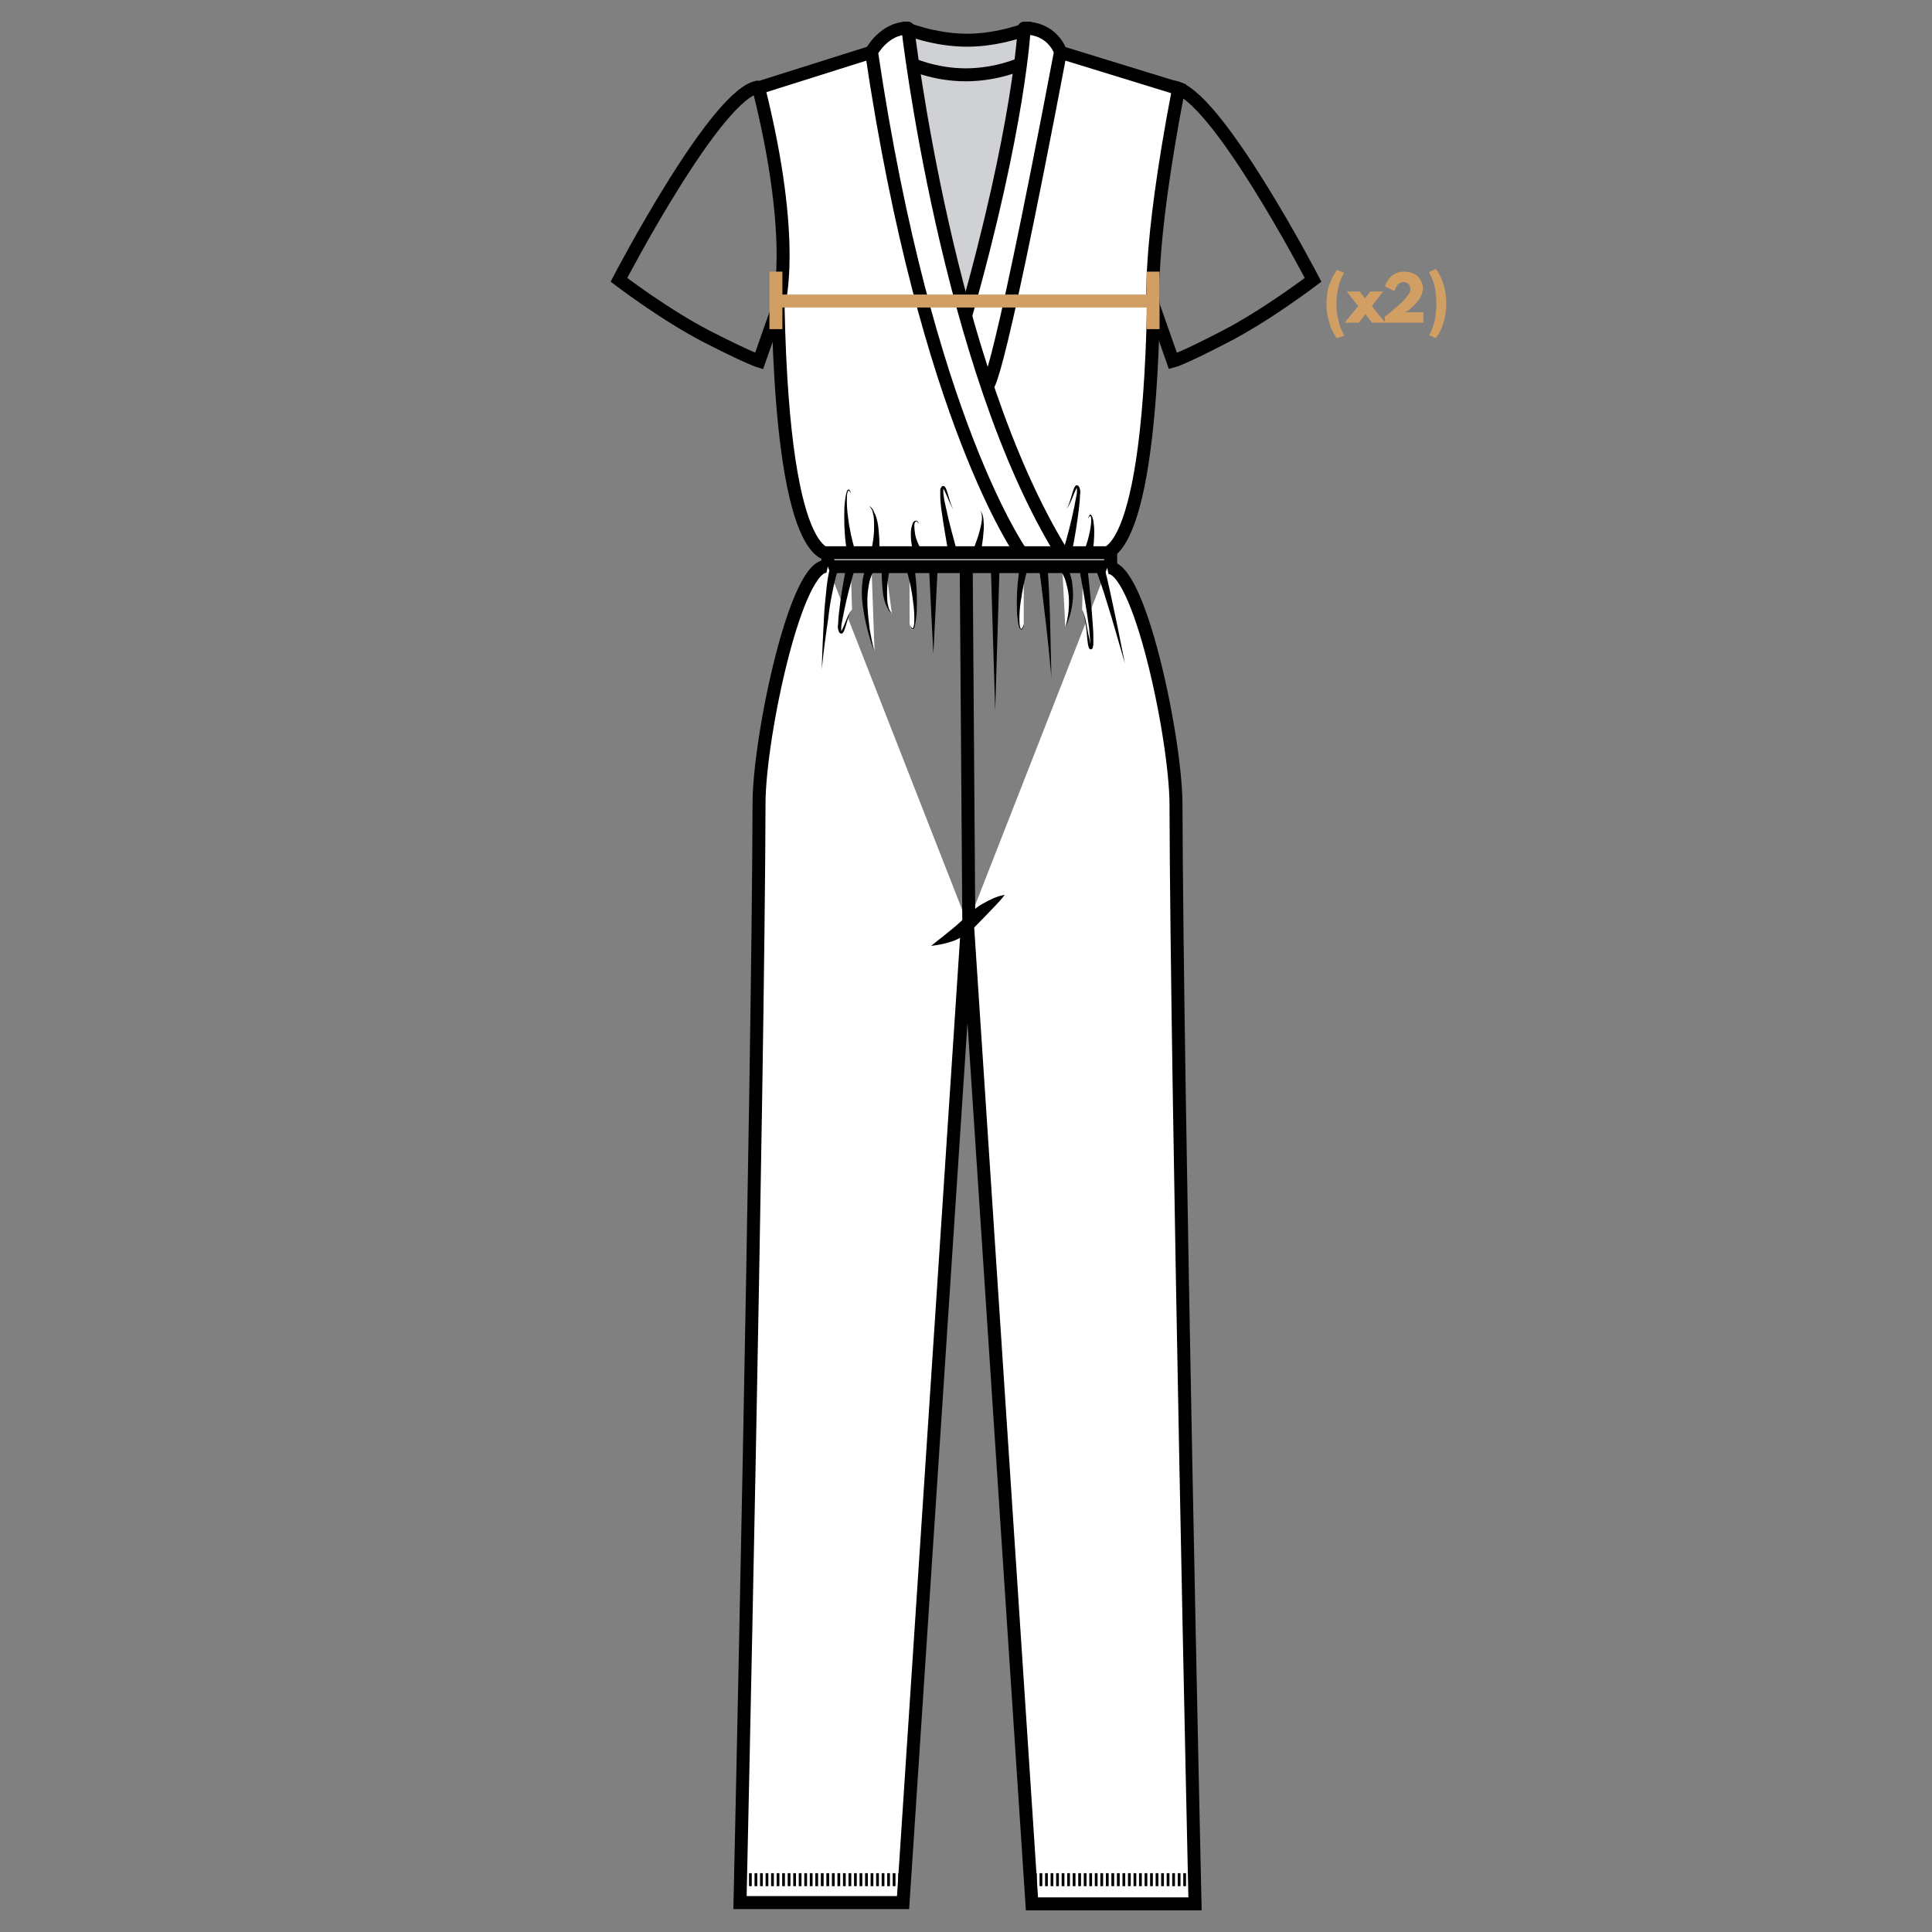
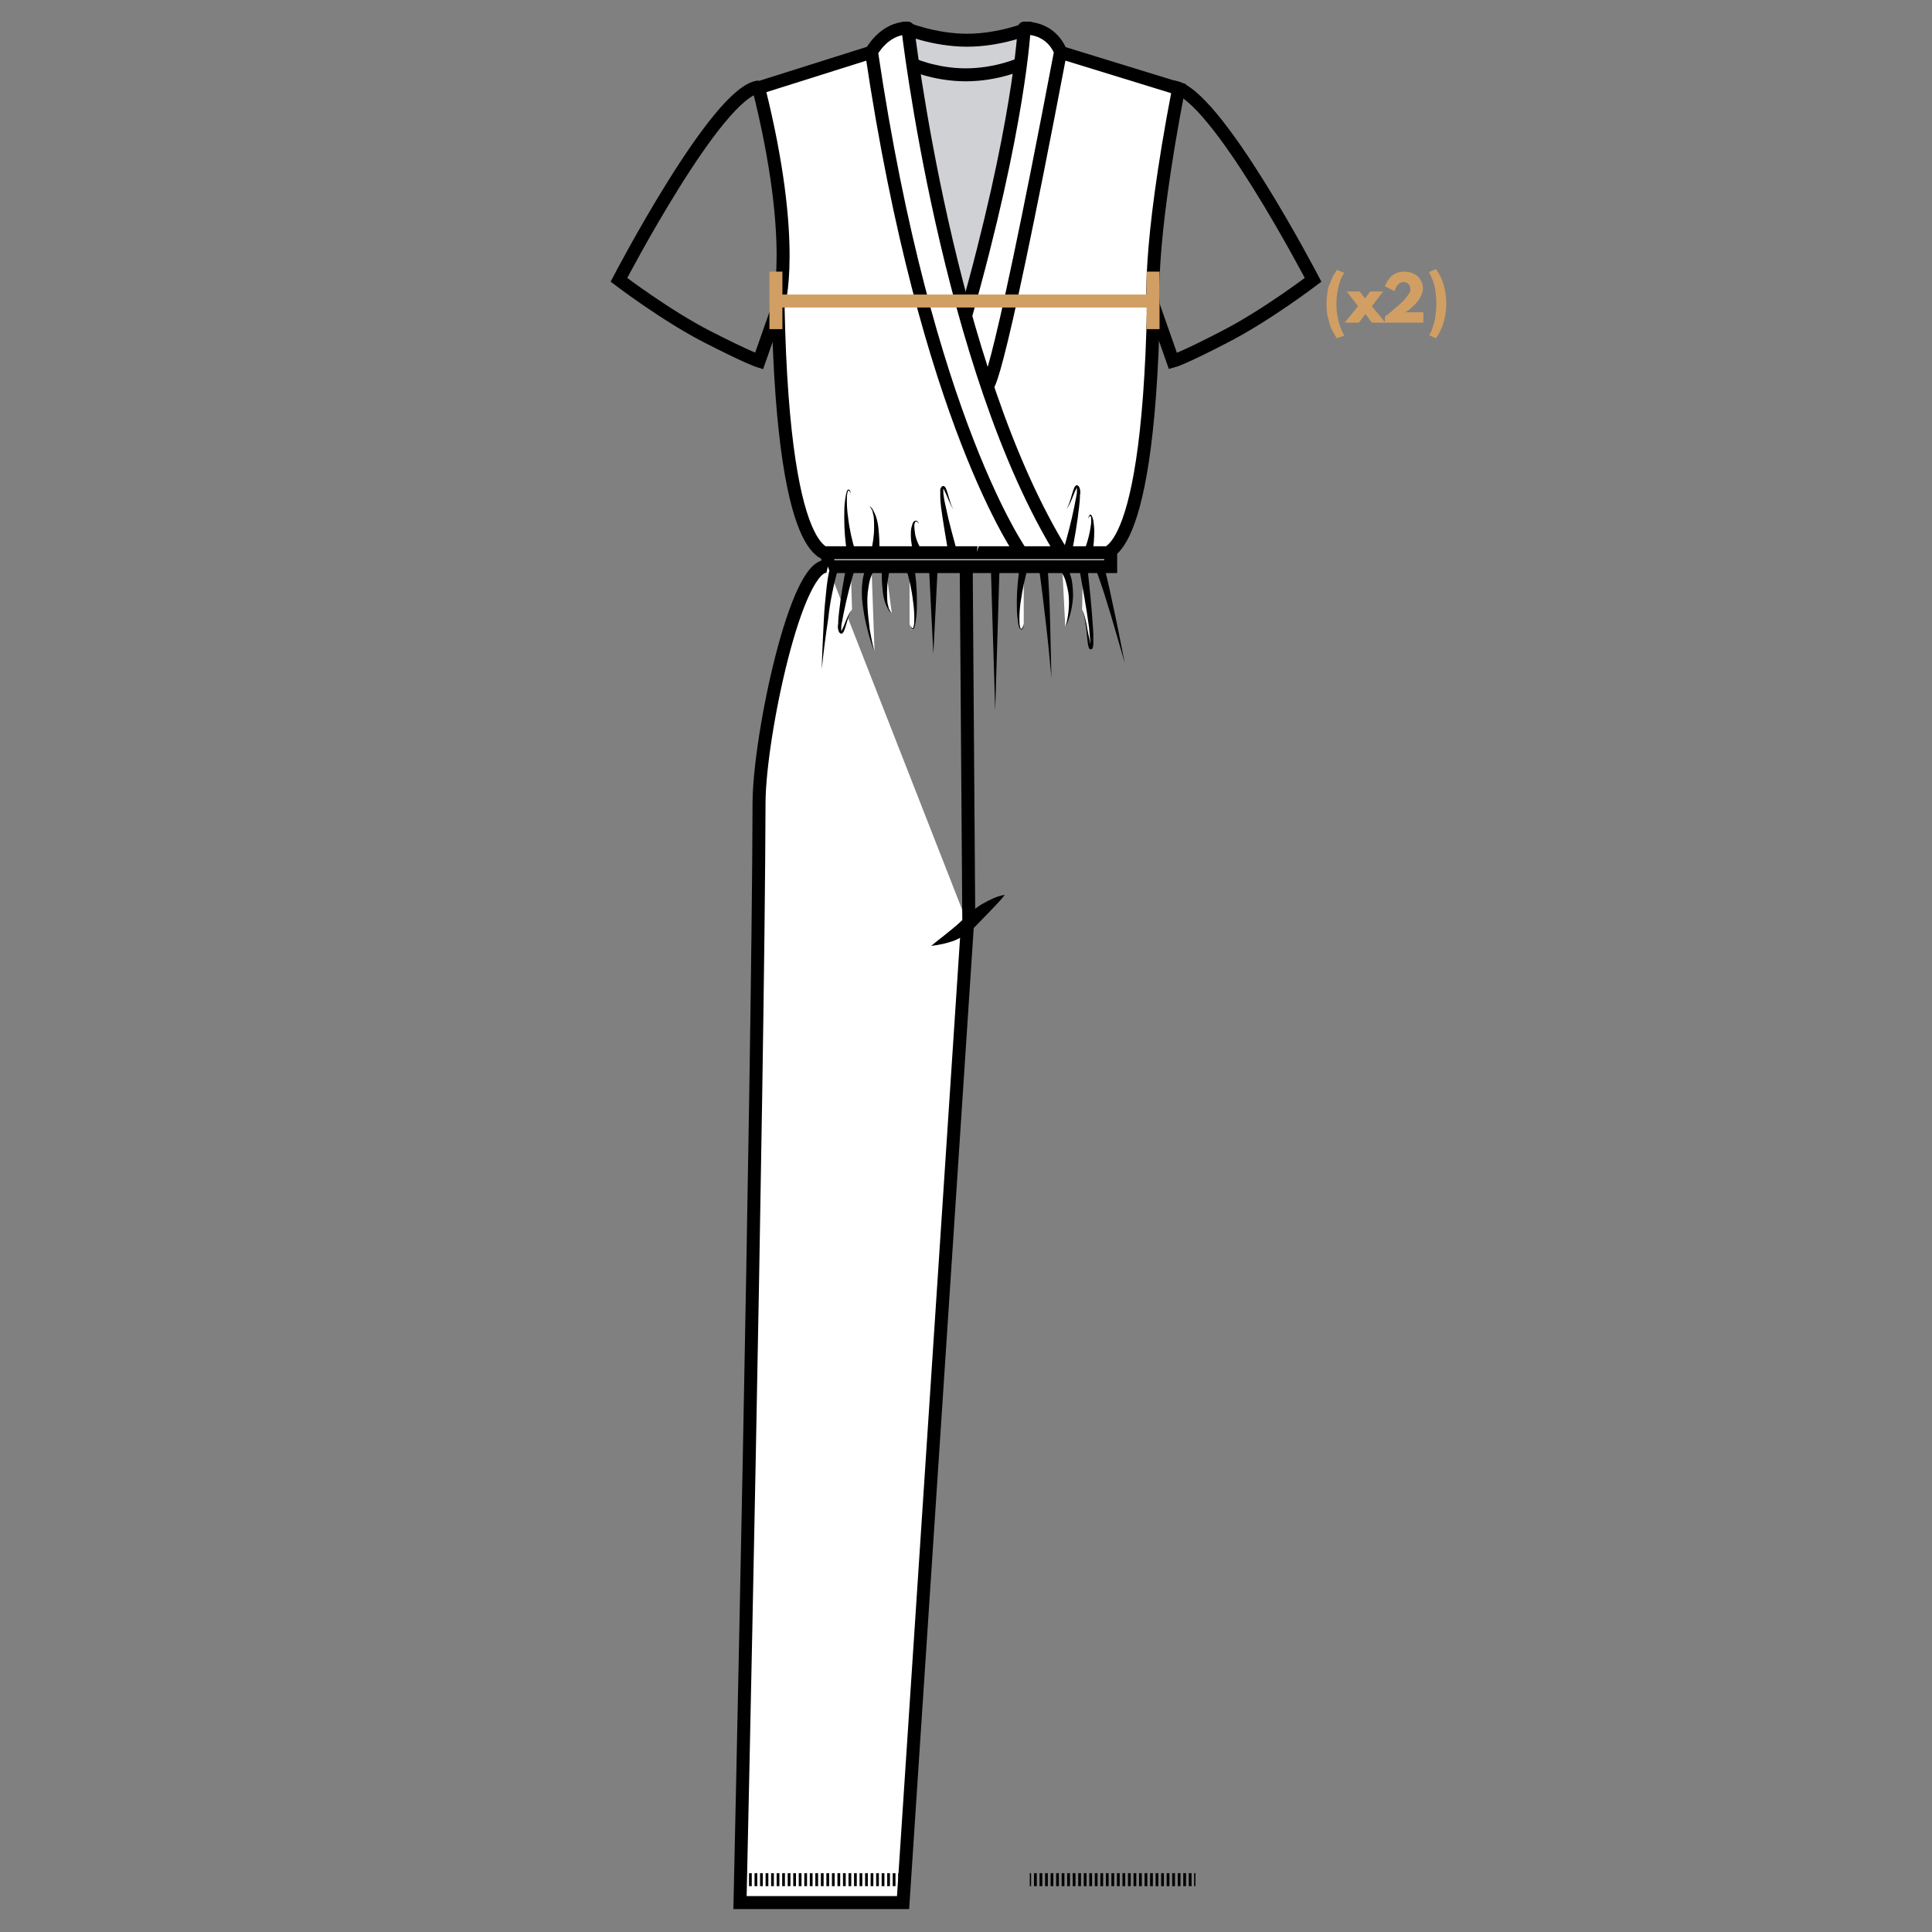
<svg xmlns="http://www.w3.org/2000/svg" version="1.1" id="Capa_1" x="0px" y="0px" viewBox="0 0 446.7 446.7" style="enable-background:new 0 0 446.7 446.7;" xml:space="preserve">
  <rect x="0" y="0" width="446.7" height="446.7" fill="#808080" stroke="none" />
  <style type="text/css">
	.st0{fill:#FFFFFF;stroke:#010000;stroke-width:3;stroke-miterlimit:10;}
	.st1{fill:#D0D1D5;stroke:#010000;stroke-width:3;stroke-linecap:round;stroke-linejoin:round;stroke-miterlimit:10;}
	.st2{fill:none;stroke:#010000;stroke-width:3;stroke-miterlimit:10;}
	.st3{fill:#FFFFFF;stroke:#010000;stroke-width:3;stroke-linecap:round;stroke-linejoin:round;stroke-miterlimit:10;}
	.st4{fill:none;stroke:#010000;stroke-width:3;stroke-miterlimit:10;stroke-dasharray:0.639,0.639;}
	.st5{fill:#010000;}
	.st6{fill:#FFFFFF;}
	.st7{fill:none;}
	.st8{fill:none;stroke:#D19F63;stroke-width:3;stroke-miterlimit:10;}
	.st9{enable-background:new    ;}
	.st10{fill:#D19F63;}
</style>
  <g>
    <path class="st0" d="M245.2,12.1l27.3,8.4c-7.4,38.5-5.8,50.4-5.8,50.4c-1.3,63.3-12.8,57.1-12.8,57.1l-30.9,0.2h0.6l-30.9-0.2   c0,0-11.5,6.2-12.8-57.1c0,0,4.6-14.3-4.5-50.6l26-8.2C201.4,12.1,245.2,12.1,245.2,12.1z" />
    <path class="st1" d="M223.6,74.5c0,0,14-37.7,14.4-68c0,0-6.7,2.8-14.4,2.8s-14.4-2.8-14.4-2.8C209.7,36.8,223.6,74.5,223.6,74.5z" />
    <path class="st2" d="M236.2,14.7c0,0-5.6,2.6-12.9,2.6s-12.8-2.6-12.8-2.6" />
    <path class="st3" d="M236.8,6.5c6.7,0,8.4,5.5,8.4,5.5c-16.1,84.7-17.1,77.1-17.1,77.1l-5-15.5C235.8,28.9,236.8,6.5,236.8,6.5z" />
    <path class="st3" d="M209.9,6.5c-5.5,0-8.4,5.5-8.4,5.5c12.7,85.6,34.8,116.1,34.8,116.1h9.4C218.9,85,209.9,6.5,209.9,6.5z" />
    <path class="st2" d="M175.5,20.1c-9.6,0.8-32.4,44.6-32.4,44.6S154,73,163.6,77.9c9.6,4.9,11.9,5.6,11.9,5.6l4.5-12.8" />
    <path class="st2" d="M271.2,20.1c9.6,0.8,32.4,44.6,32.4,44.6s-10.9,8.3-20.5,13.2c-9.6,5-11.9,5.6-11.9,5.6l-4.5-12.8" />
    <rect x="191.4" y="127.8" class="st0" width="65.4" height="3.2" />
    <path class="st0" d="M191.4,131c-7.2-1.6-15.8,39-15.9,54.5c-0.2,66.8-4.4,254.4-4.4,254.4h37.7l14.9-226.4" />
    <g>
      <g>
        <line class="st2" x1="170.9" y1="434.6" x2="171.3" y2="434.6" />
        <line class="st4" x1="171.9" y1="434.6" x2="208.7" y2="434.6" />
        <line class="st2" x1="209" y1="434.6" x2="209.3" y2="434.6" />
      </g>
    </g>
-     <path class="st0" d="M256,131.3c7.2-1.6,15.8,39,15.9,54.5c0.2,66.8,4.4,254.4,4.4,254.4h-37.7l-14.9-226.4" />
    <g>
      <g>
        <line class="st2" x1="276.4" y1="434.6" x2="276.1" y2="434.6" />
        <line class="st4" x1="275.5" y1="434.6" x2="238.7" y2="434.6" />
        <line class="st2" x1="238.4" y1="434.6" x2="238.1" y2="434.6" />
      </g>
    </g>
    <line class="st2" x1="223.4" y1="131" x2="224" y2="213.5" />
    <g>
      <path class="st5" d="M215.3,218.7c1.4-1.2,2.8-2.2,4.1-3.3c1.3-1,2.5-2.1,3.7-3.2c1.2-1.2,2.6-2.4,4.2-3.3c1.6-0.9,3.2-1.7,5-2    c-1.1,1.5-2.4,2.7-3.5,3.9c-1.2,1.2-2.3,2.4-3.6,3.7c-1.3,1.2-2.9,2.3-4.6,3C218.9,218.1,217.1,218.5,215.3,218.7z" />
    </g>
    <g>
      <path class="st6" d="M204.8,131.2c-1.1,9.5,1.4,10.6,1.4,10.6" />
      <path class="st5" d="M205.8,131.3c-0.4,1.8-0.7,3.6-0.7,5.4c0,0.9,0,1.8,0.1,2.7c0.1,0.4,0.2,0.9,0.3,1.3c0.2,0.4,0.4,0.8,0.7,1.1    c-0.4-0.2-0.7-0.6-0.9-1s-0.4-0.8-0.6-1.3c-0.3-0.9-0.5-1.8-0.6-2.8c-0.2-1.9-0.3-3.8-0.2-5.6L205.8,131.3z" />
    </g>
    <g>
      <path class="st6" d="M201.5,131c-3.7,6.1,0.7,19.5,0.7,19.5" />
      <path class="st5" d="M202.3,131.5c-0.8,1.2-1.3,2.7-1.5,4.3c-0.3,1.6-0.3,3.2-0.2,4.9c0.1,1.6,0.3,3.3,0.5,4.9    c0.3,1.6,0.6,3.3,1,4.9c-0.6-1.6-1.1-3.2-1.5-4.8s-0.8-3.3-1-4.9c-0.3-1.7-0.4-3.4-0.3-5.1c0.1-1.7,0.4-3.5,1.3-5.2L202.3,131.5z" />
    </g>
    <g>
      <path class="st6" d="M196.7,131c0,0-3,12.7-2.4,14.7s1.4-2.9,2.7-4.8" />
      <path class="st5" d="M197.7,131.3c-1,3.4-1.9,6.8-2.6,10.3c-0.2,0.9-0.3,1.7-0.5,2.6c-0.1,0.4-0.1,0.9-0.1,1.3    c0,0.2,0,0.4,0.1,0.5l0,0c-0.1,0-0.1,0-0.1,0s0.1-0.1,0.1-0.2c0.8-1.5,1.2-3.3,2.3-4.8c-0.9,1.6-1.1,3.3-1.8,5    c-0.1,0.1-0.1,0.2-0.3,0.4c-0.1,0.1-0.2,0.1-0.4,0.1c-0.2-0.1-0.2-0.2-0.3-0.2c-0.2-0.3-0.2-0.5-0.3-0.7c-0.1-0.5-0.1-0.9,0-1.4    c0-0.9,0.1-1.8,0.2-2.7c0.4-3.6,1-7.1,1.7-10.6L197.7,131.3z" />
    </g>
    <g>
      <path class="st6" d="M192.8,131.3c-1.6,4.4-2.9,23.5-2.9,23.5" />
      <path class="st5" d="M193.8,131.6c-0.6,1.7-1,3.7-1.4,5.6c-0.4,1.9-0.7,3.9-0.9,5.8c-0.6,3.9-1.1,7.8-1.5,11.7    c0.1-3.9,0.3-7.9,0.5-11.8c0.1-2,0.3-4,0.5-5.9c0.2-2,0.4-3.9,1-6L193.8,131.6z" />
    </g>
    <g>
      <path class="st6" d="M210.3,131c2.3,9.7,1.1,17.9,0,13.3" />
      <path class="st5" d="M211.3,130.7c0.5,2.7,0.7,5.5,0.7,8.3c0,1.4,0,2.8-0.2,4.1c-0.1,0.7-0.2,1.4-0.4,2c-0.1,0.1-0.1,0.4-0.4,0.4    c-0.3,0-0.3-0.3-0.4-0.4c-0.1-0.3-0.2-0.7-0.3-1c0.1,0.3,0.2,0.7,0.4,0.9c0.1,0.1,0.2,0.3,0.3,0.3s0.1-0.2,0.2-0.3    c0.2-0.6,0.2-1.3,0.2-2c0-1.3-0.1-2.7-0.3-4c-0.3-2.7-0.9-5.3-1.7-7.9L211.3,130.7z" />
    </g>
    <g>
      <line class="st7" x1="215.8" y1="131.3" x2="215.8" y2="151.2" />
      <polygon class="st5" points="216.8,131.3 215.8,151.2 214.8,131.3   " />
    </g>
    <g>
-       <path class="st6" d="M241.2,131c1.1,9.5,1.9,25.7,1.9,25.7" />
      <path class="st5" d="M242.2,130.9c0.3,4.3,0.5,8.6,0.6,12.9c0.1,4.3,0.2,8.6,0.3,12.9c-0.4-4.3-0.8-8.6-1.3-12.8    c-0.5-4.3-1-8.5-1.6-12.8L242.2,130.9z" />
    </g>
    <g>
      <path class="st6" d="M245.6,131c3.7,6.1,0.7,13.9,0.7,13.9" />
      <path class="st5" d="M246.5,130.5c0.6,1.2,1,2.4,1.3,3.6c0.2,1.2,0.3,2.5,0.3,3.7c-0.1,2.5-0.7,4.9-1.7,7.1    c0.6-2.3,0.9-4.7,0.7-7.1c-0.1-1.2-0.4-2.3-0.7-3.4c-0.3-1.1-0.9-2.1-1.5-3L246.5,130.5z" />
    </g>
    <g>
      <path class="st6" d="M250.4,131c0,0,2.5,16.6,2,18.6c-0.6,2-0.9-6.8-2.2-8.6" />
      <path class="st5" d="M251.4,130.9c0.5,4.7,1,9.4,1.3,14.1c0.1,1.2,0.1,2.4,0.1,3.6c0,0.3,0,0.6-0.1,0.9c0,0.2,0,0.3-0.2,0.5    c-0.1,0.1-0.2,0.2-0.5,0.1c-0.1-0.1-0.2-0.2-0.2-0.2c0-0.1-0.1-0.2-0.1-0.3c-0.2-0.6-0.2-1.2-0.3-1.8c-0.1-1.2-0.2-2.3-0.4-3.5    s-0.3-2.3-0.9-3.4c0.6,1,0.8,2.2,1.1,3.4c0.2,1.2,0.4,2.3,0.7,3.5c0.1,0.6,0.2,1.2,0.4,1.7c0,0.1,0,0.1,0.1,0.1c0,0,0,0-0.1,0    c-0.2-0.1-0.3,0-0.3,0.1c0,0,0.1-0.2,0.1-0.3c0-0.2,0-0.5,0-0.8c-0.1-1.1-0.2-2.3-0.3-3.5c-0.6-4.6-1.5-9.3-2.3-13.9L251.4,130.9z    " />
    </g>
    <g>
      <path class="st6" d="M254.3,131.3c1.6,4.4,5.9,22.2,5.9,22.2" />
      <path class="st5" d="M255.2,130.9c0.6,1.9,1,3.8,1.4,5.6l1.2,5.6c0.8,3.7,1.5,7.5,2.3,11.3c-1.1-3.7-2.1-7.3-3.2-11l-1.7-5.5    c-0.6-1.8-1.2-3.6-1.9-5.4L255.2,130.9z" />
    </g>
    <g>
      <path class="st6" d="M236.7,131c-2.3,9.7-1.1,17.9,0,13.3" />
      <path class="st5" d="M237.7,131.2c-0.8,2.6-1.3,5.2-1.7,7.9c-0.2,1.3-0.3,2.7-0.3,4c0,0.7,0,1.4,0.2,2c0,0.1,0.1,0.3,0.2,0.3    c0.1,0,0.2-0.1,0.3-0.3c0.2-0.3,0.3-0.6,0.4-0.9c-0.1,0.3-0.1,0.7-0.3,1c-0.1,0.1-0.1,0.4-0.4,0.4c-0.3-0.1-0.3-0.3-0.4-0.4    c-0.3-0.7-0.3-1.4-0.4-2c-0.2-1.4-0.2-2.8-0.2-4.1c0-2.8,0.3-5.5,0.7-8.3L237.7,131.2z" />
    </g>
    <g>
-       <line class="st7" x1="230.1" y1="131.3" x2="230.1" y2="164.3" />
      <polygon class="st5" points="231.1,131.3 230.1,164.3 229.1,131.3   " />
    </g>
    <g>
      <path class="st6" d="M202.4,127.6c1.1-9.5-1.4-10.6-1.4-10.6" />
      <path class="st5" d="M201.4,127.5c0.4-1.8,0.7-3.6,0.7-5.4c0-0.9,0-1.8-0.1-2.7c-0.1-0.4-0.2-0.9-0.3-1.3    c-0.2-0.4-0.4-0.8-0.7-1.1c0.4,0.2,0.7,0.6,0.9,1s0.4,0.8,0.6,1.3c0.3,0.9,0.5,1.8,0.6,2.8c0.2,1.9,0.3,3.8,0.2,5.6L201.4,127.5z" />
    </g>
    <g>
-       <path class="st6" d="M246.8,127.6c0,0,3-12.7,2.4-14.7s-1.4,2.9-2.7,4.8" />
+       <path class="st6" d="M246.8,127.6c0,0,3-12.7,2.4-14.7" />
      <path class="st5" d="M245.8,127.4c1-3.4,1.9-6.8,2.6-10.3c0.2-0.9,0.3-1.7,0.5-2.6c0.1-0.4,0.1-0.9,0.1-1.3c0-0.2,0-0.4-0.1-0.5    l0,0c0.1,0,0.1,0,0.1,0s-0.1,0.1-0.1,0.2c-0.8,1.5-1.2,3.3-2.3,4.8c0.9-1.6,1.1-3.3,1.8-5c0.1-0.1,0.1-0.2,0.3-0.4    c0.1-0.1,0.2-0.1,0.4-0.1c0.2,0.1,0.2,0.2,0.3,0.2c0.2,0.3,0.2,0.5,0.3,0.7c0.1,0.5,0.1,0.9,0,1.4c0,0.9-0.1,1.8-0.2,2.7    c-0.4,3.6-1,7.1-1.7,10.6L245.8,127.4z" />
    </g>
    <g>
      <path class="st6" d="M220.3,127.8c0,0-3-12.7-2.4-14.7s1.4,2.9,2.7,4.8" />
      <path class="st5" d="M219.3,128c-0.6-3.5-1.2-7-1.7-10.6c-0.1-0.9-0.2-1.8-0.2-2.7c0-0.5,0-0.9,0-1.4c0-0.3,0.1-0.5,0.3-0.7    c0-0.1,0.1-0.2,0.3-0.2c0.2-0.1,0.3,0,0.4,0.1c0.1,0.1,0.2,0.2,0.3,0.4c0.7,1.7,0.9,3.5,1.8,5c-1-1.5-1.5-3.3-2.3-4.8    c0-0.1-0.1-0.2-0.1-0.2s0,0,0.1,0s0,0,0,0c-0.1,0.1-0.1,0.3-0.1,0.5c0,0.4,0,0.8,0.1,1.3c0.1,0.9,0.3,1.7,0.5,2.6    c0.7,3.5,1.7,6.9,2.6,10.3L219.3,128z" />
    </g>
    <g>
      <path class="st6" d="M196.8,127.8c-2.3-9.7-1.1-17.9,0-13.3" />
      <path class="st5" d="M195.9,128c-0.5-2.7-0.7-5.5-0.7-8.3c0-1.4,0-2.8,0.2-4.1c0.1-0.7,0.2-1.4,0.4-2c0.1-0.1,0.1-0.4,0.4-0.4    c0.3,0,0.3,0.3,0.4,0.4c0.1,0.3,0.2,0.7,0.3,1c-0.1-0.3-0.2-0.7-0.4-0.9c-0.1-0.1-0.2-0.3-0.3-0.3s-0.1,0.2-0.2,0.3    c-0.2,0.6-0.2,1.3-0.2,2c0,1.3,0.1,2.7,0.3,4c0.3,2.7,0.9,5.3,1.7,7.9L195.9,128z" />
    </g>
    <g>
      <path class="st6" d="M251.6,127.5c1.6-5.5,0.8-10.1,0-7.5" />
      <path class="st5" d="M250.7,127.2c0.6-1.4,1-2.9,1.3-4.4c0.1-0.8,0.3-1.5,0.3-2.3c0-0.4,0-0.8-0.1-1.1c0-0.1-0.1-0.1-0.1-0.1    s-0.1,0.1-0.2,0.1c-0.1,0.1-0.2,0.3-0.3,0.5c0-0.2,0.1-0.4,0.2-0.6c0.1-0.1,0.1-0.2,0.2-0.3c0.2-0.1,0.3,0.1,0.4,0.2    c0.2,0.4,0.3,0.8,0.4,1.2c0.1,0.8,0.2,1.6,0.2,2.4c0,1.6-0.1,3.2-0.4,4.8L250.7,127.2z" />
    </g>
    <g>
      <path class="st6" d="M212.3,127.9c-2.3-4.9-1.1-9,0-6.7" />
      <path class="st5" d="M211.4,128.3c-0.5-1.5-0.8-3-0.8-4.6c0-0.8,0-1.5,0.3-2.3c0.1-0.4,0.2-0.8,0.7-1c0.3-0.1,0.5,0.1,0.6,0.2    c0.1,0.2,0.2,0.3,0.2,0.5c-0.1-0.2-0.2-0.3-0.3-0.4c-0.1-0.1-0.3-0.2-0.4-0.1c-0.2,0.2-0.3,0.6-0.3,0.9c0,0.7,0.1,1.4,0.2,2.1    c0.3,1.4,0.9,2.7,1.6,3.8L211.4,128.3z" />
    </g>
    <g>
      <path class="st6" d="M225.9,127.6c2.6-8.4,0.8-9.7,0.8-9.7" />
-       <path class="st5" d="M224.9,127.4c0.6-1.5,1.2-3.1,1.6-4.6c0.2-0.8,0.4-1.6,0.5-2.4c0-0.4,0.1-0.8,0-1.2c0-0.4-0.1-0.8-0.4-1.2    c0.3,0.3,0.5,0.7,0.6,1.1c0.1,0.4,0.2,0.8,0.2,1.3c0.1,0.9,0.1,1.7,0,2.6c-0.1,1.7-0.4,3.4-0.7,5.1L224.9,127.4z" />
    </g>
  </g>
  <g>
    <line class="st8" x1="180.6" y1="69.6" x2="266.9" y2="69.6" />
    <line class="st8" x1="179.4" y1="76.1" x2="179.4" y2="62.8" />
    <line class="st8" x1="266.6" y1="76.1" x2="266.6" y2="62.8" />
  </g>
  <g class="st9">
    <path class="st10" d="M309.1,78.2c-0.3-0.3-0.5-0.8-0.8-1.3c-0.3-0.5-0.6-1.1-0.8-1.8c-0.2-0.7-0.4-1.4-0.6-2.2   c-0.1-0.8-0.2-1.7-0.2-2.6s0.1-1.8,0.2-2.6c0.1-0.8,0.3-1.6,0.6-2.2c0.3-0.6,0.5-1.3,0.8-1.8c0.3-0.5,0.6-1,0.8-1.3l1.7,0.7   c-0.2,0.3-0.5,0.8-0.8,1.5s-0.5,1.5-0.7,2.5s-0.3,2-0.3,3.2c0,1.1,0.1,2.1,0.3,3.1c0.2,0.9,0.4,1.8,0.7,2.5   c0.3,0.7,0.6,1.3,0.8,1.7L309.1,78.2z" />
    <path class="st10" d="M310.9,74.6l3.1-3.8l-2.6-3.4h3l1.2,1.6l1.2-1.6h3l-2.6,3.4l3.1,3.8h-3.1l-1.5-2l-1.5,2H310.9z" />
    <path class="st10" d="M320.2,74.6v-1.4c0.8-0.6,1.6-1.2,2.2-1.8c0.6-0.5,1.2-1,1.7-1.5c0.5-0.4,0.8-0.9,1.1-1.2   c0.3-0.4,0.5-0.7,0.7-1c0.1-0.3,0.2-0.6,0.2-0.9s-0.1-0.6-0.2-0.8c-0.1-0.2-0.3-0.4-0.6-0.6c-0.2-0.1-0.5-0.2-0.8-0.2   s-0.5,0.1-0.8,0.2c-0.2,0.1-0.5,0.4-0.7,0.7c-0.2,0.3-0.4,0.7-0.6,1.2l-2.2-1.1c0.2-0.5,0.4-1,0.7-1.4c0.3-0.4,0.6-0.8,1-1.1   c0.4-0.3,0.8-0.5,1.3-0.7c0.5-0.1,1-0.2,1.5-0.2c0.8,0,1.6,0.2,2.2,0.5c0.7,0.3,1.2,0.8,1.5,1.4c0.4,0.6,0.6,1.3,0.6,2   c0,0.4-0.1,0.7-0.2,1.1s-0.3,0.7-0.5,1.1s-0.5,0.7-0.8,1.1s-0.7,0.7-1.1,1.1s-0.9,0.8-1.5,1.1h4.2v2.4L320.2,74.6L320.2,74.6z" />
    <path class="st10" d="M332,78.2l-1.6-0.7c0.4-0.5,0.7-1.2,0.9-2c0.3-0.8,0.5-1.6,0.6-2.5s0.2-1.8,0.2-2.8s-0.1-1.9-0.2-2.8   s-0.3-1.7-0.6-2.5s-0.6-1.4-0.9-2l1.6-0.7c0.8,1.1,1.4,2.3,1.8,3.7c0.4,1.4,0.6,2.8,0.6,4.3c0,1.4-0.2,2.8-0.6,4.2   C333.4,75.9,332.8,77.1,332,78.2z" />
  </g>
</svg>